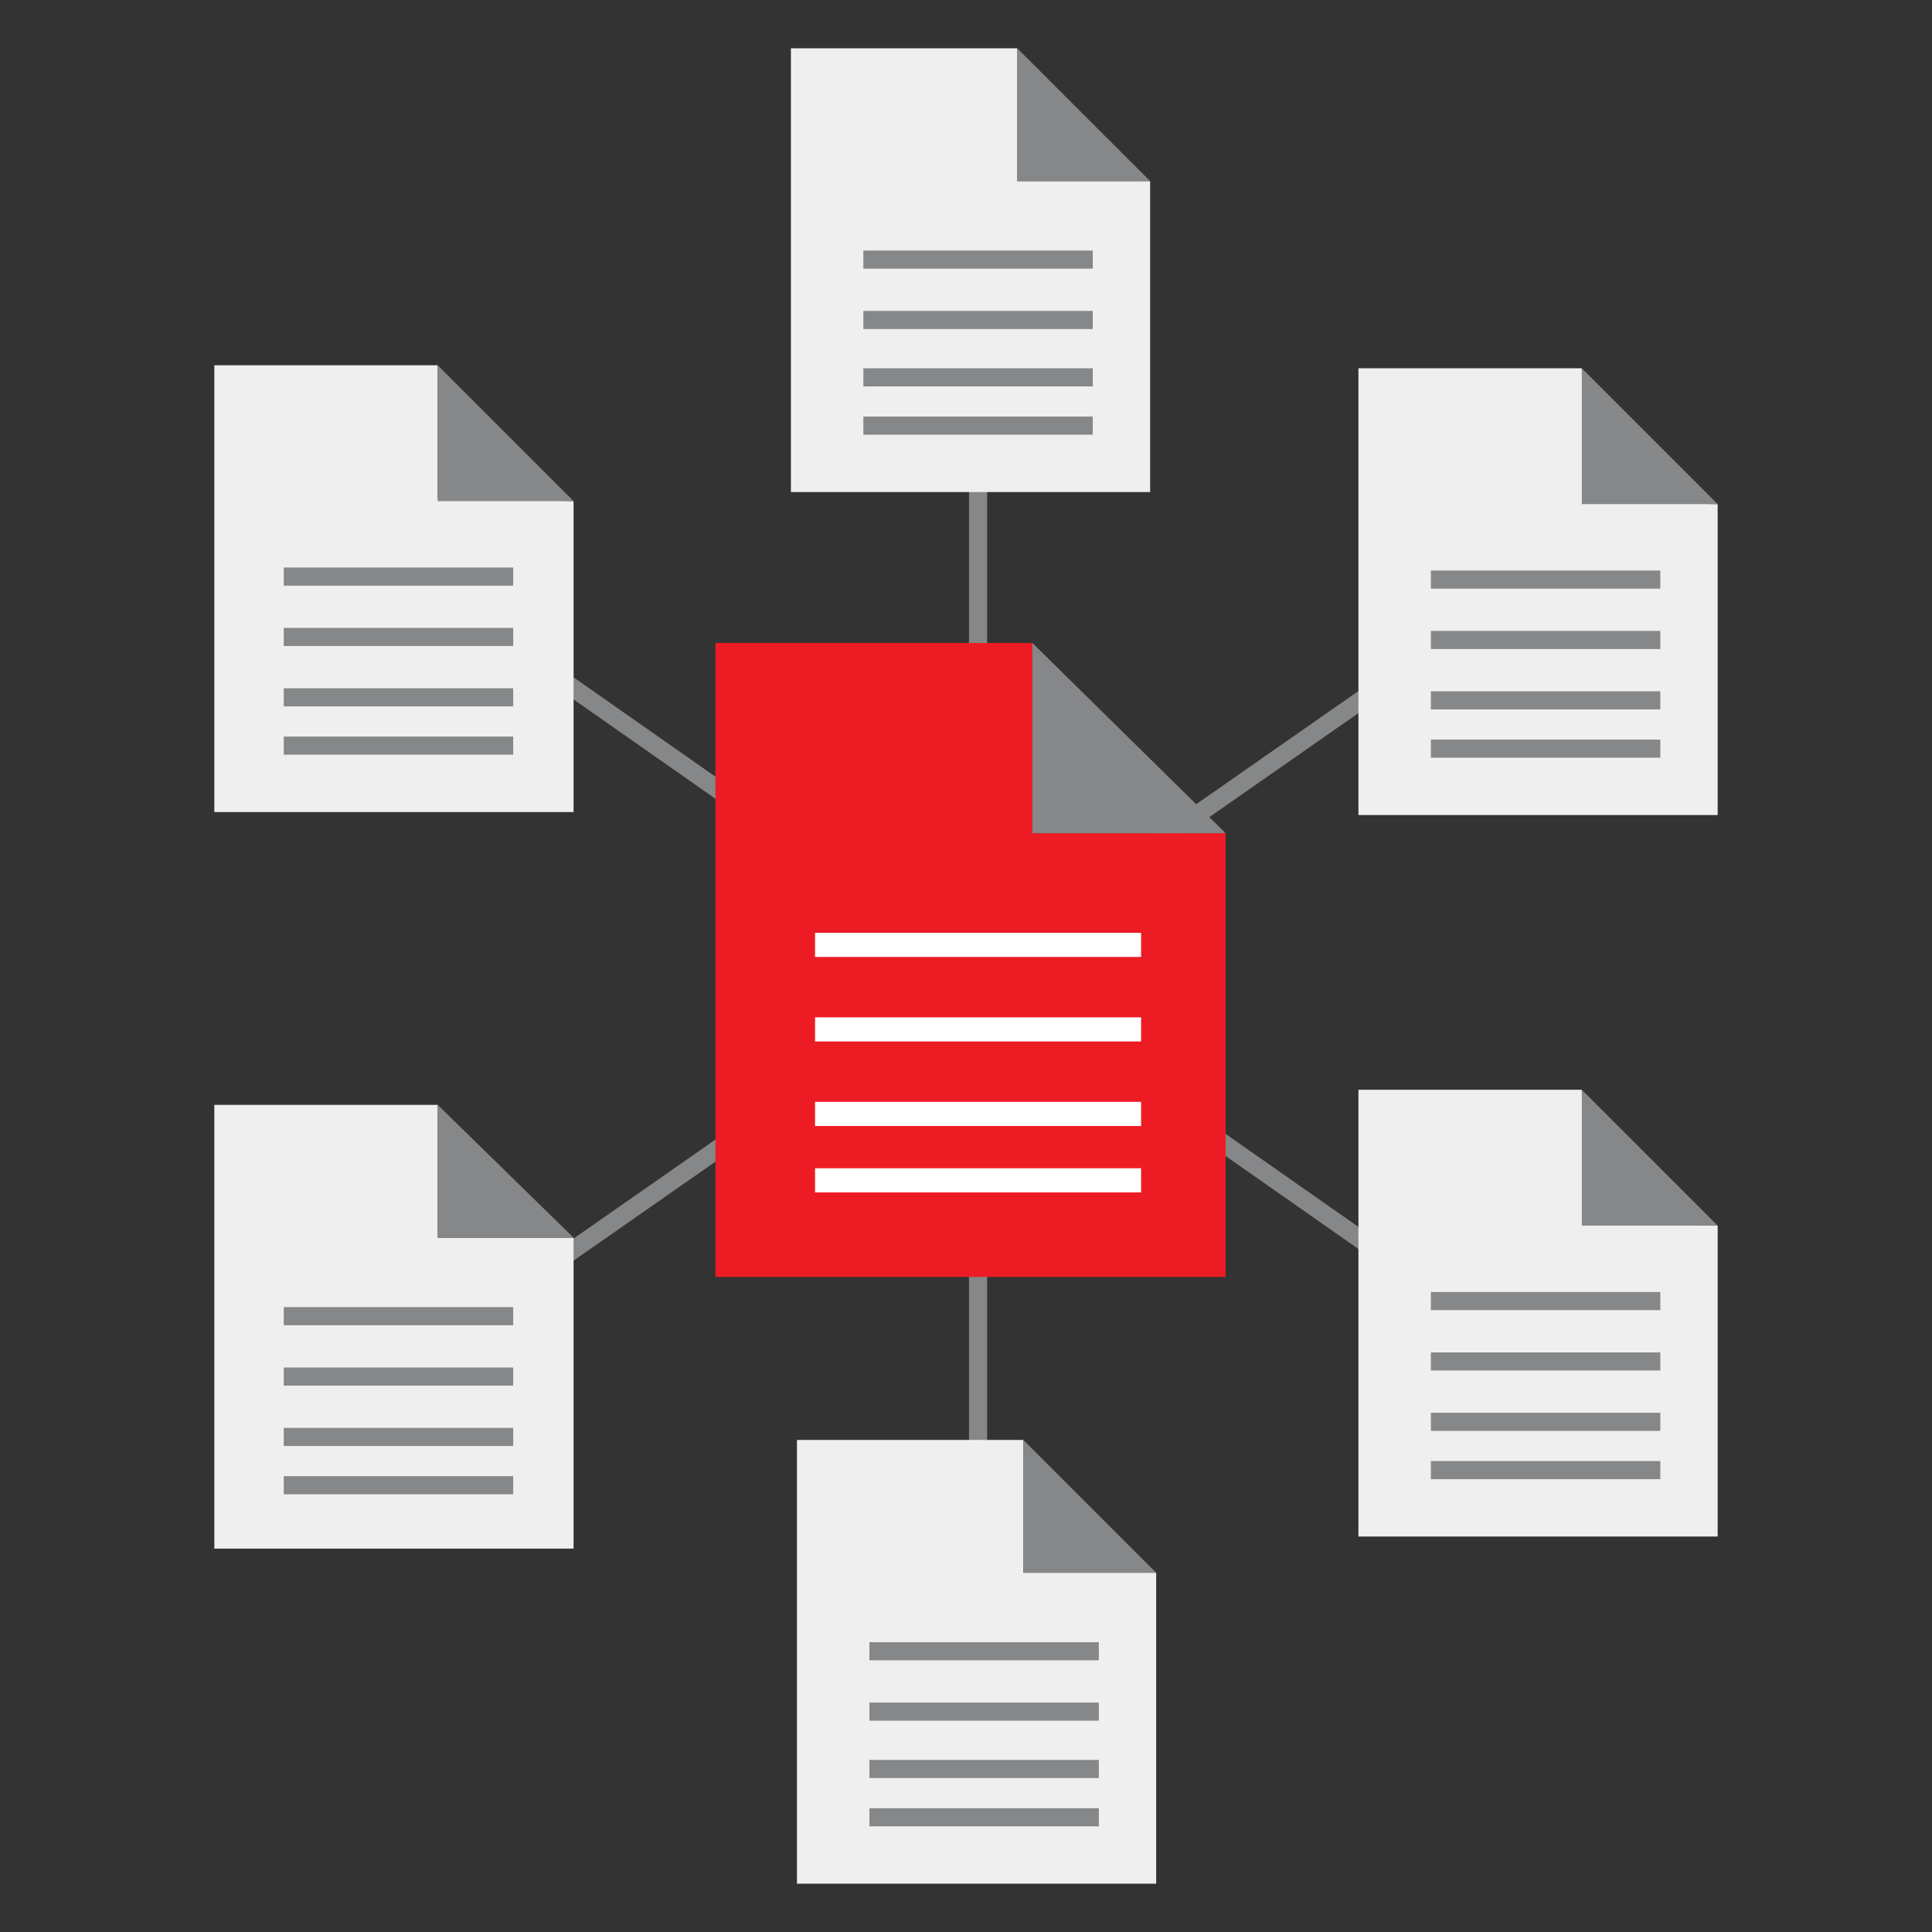
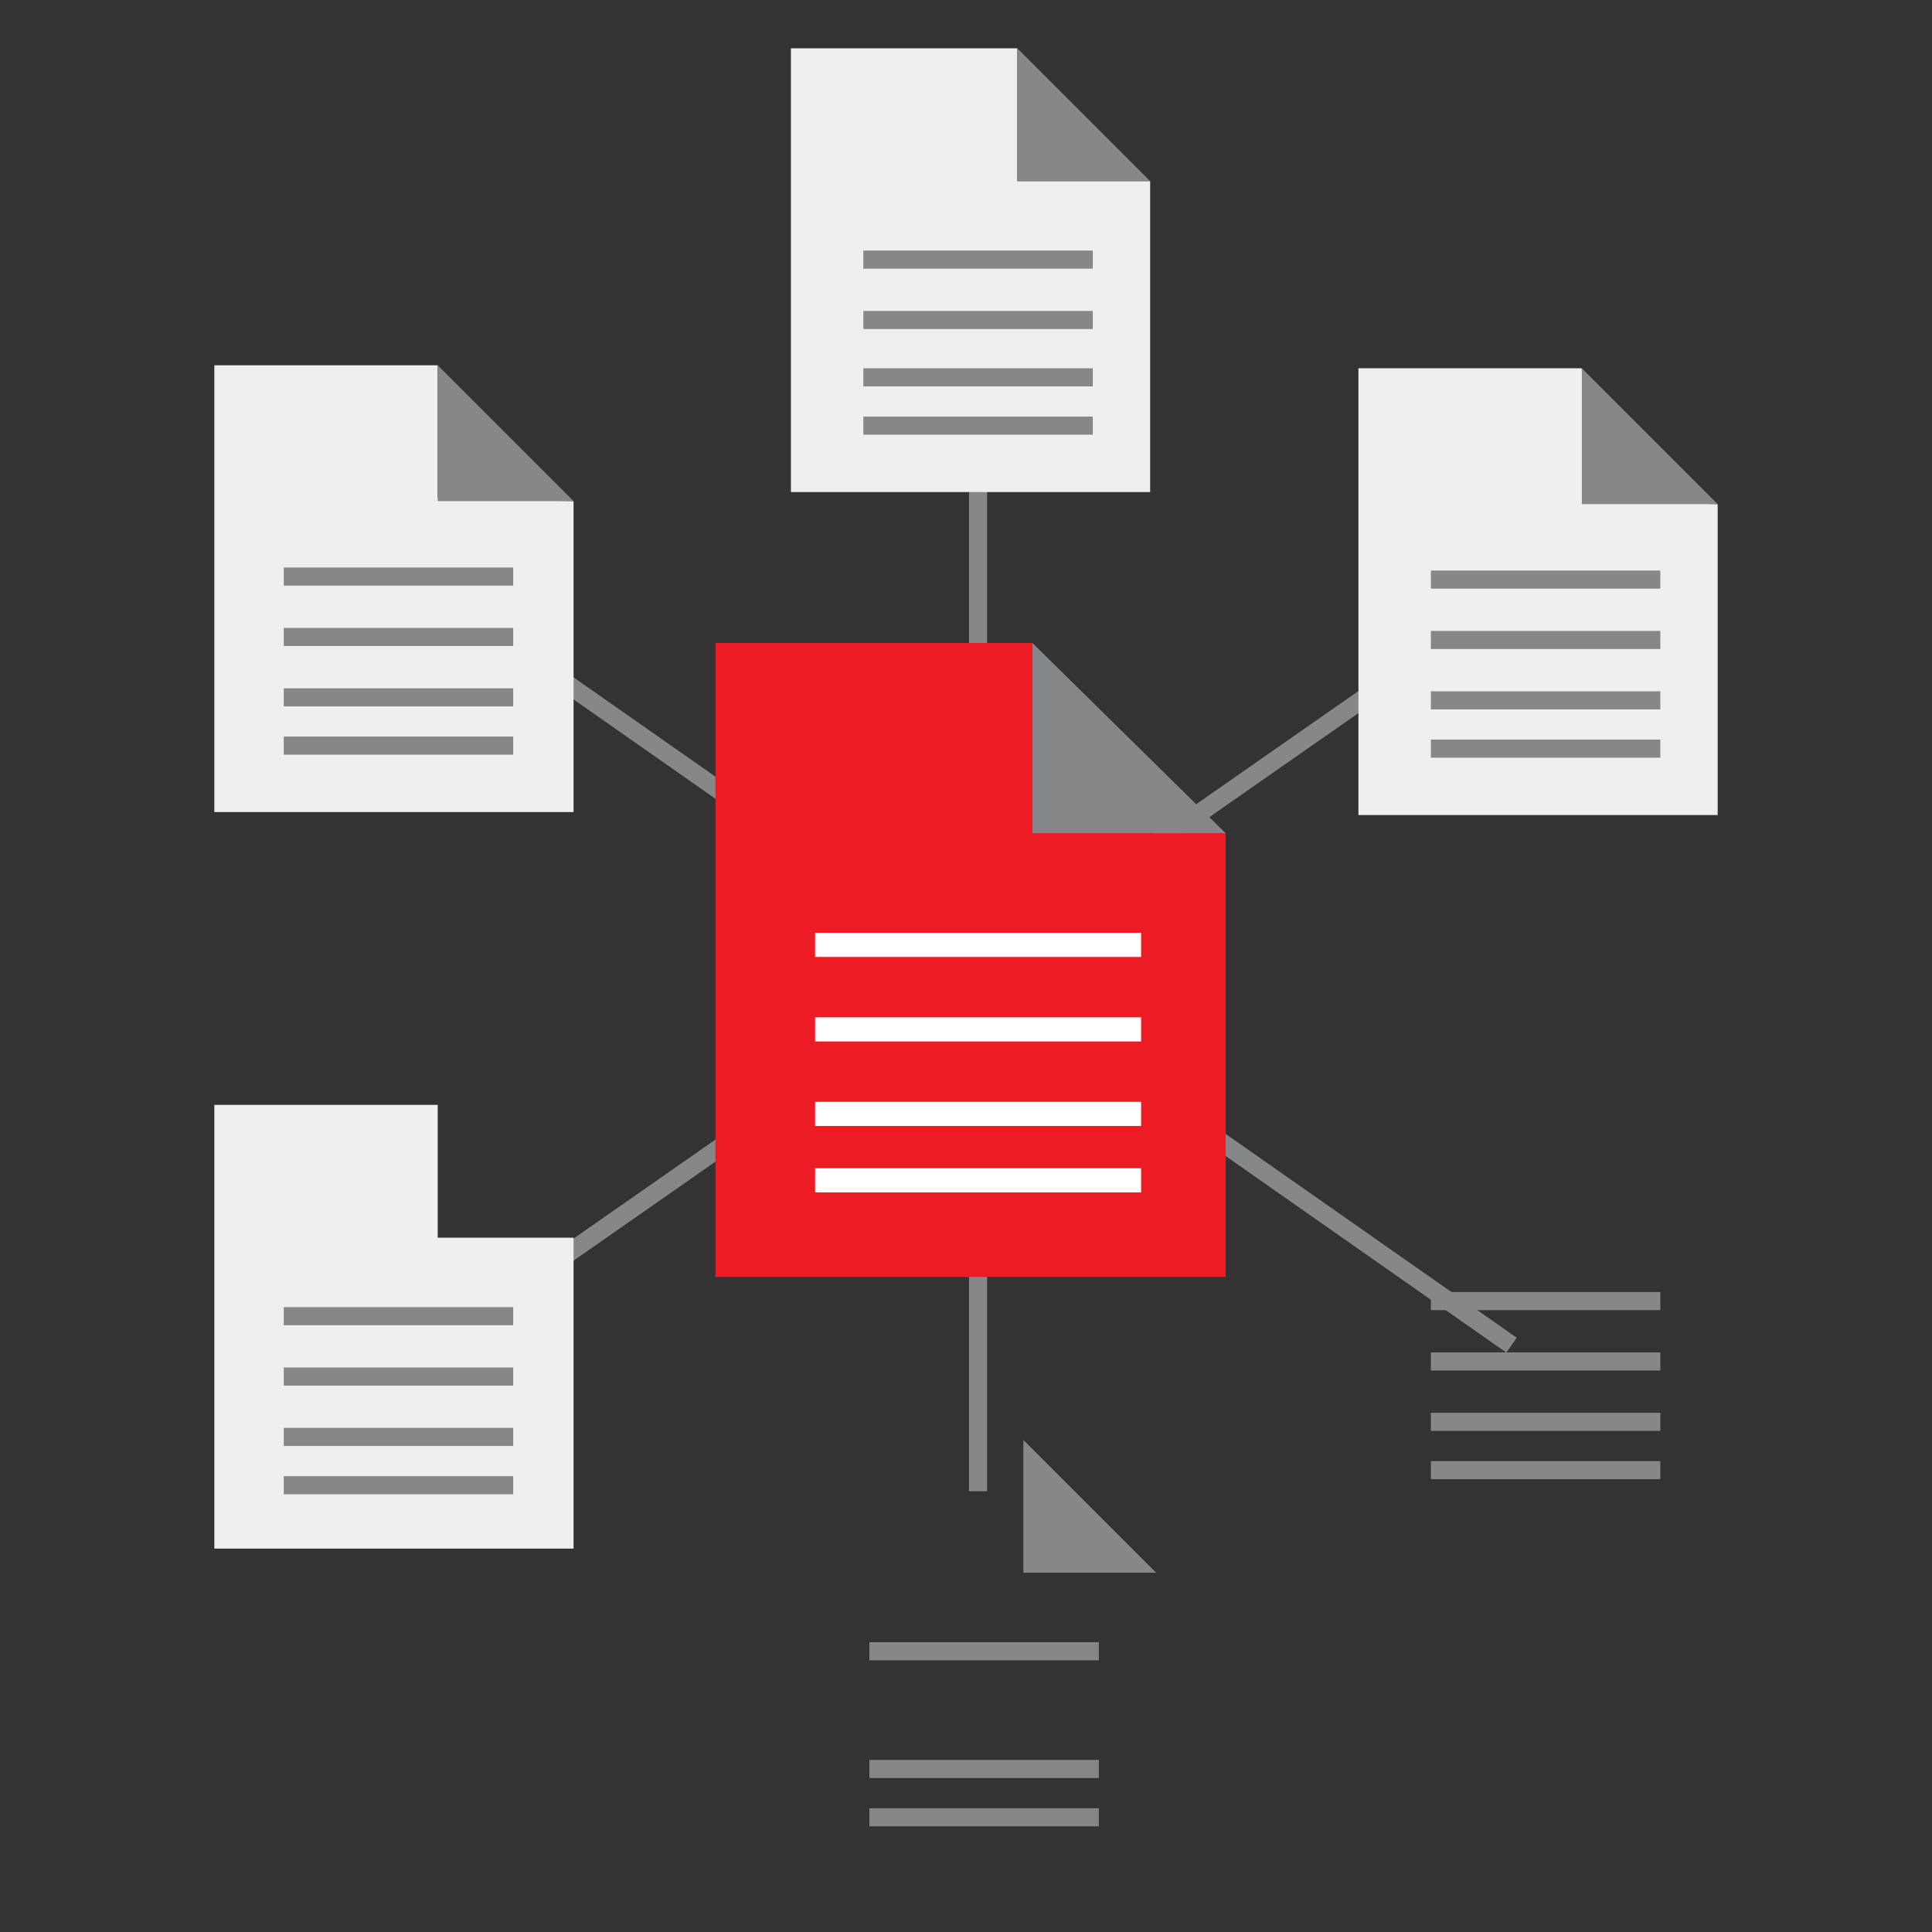
<svg xmlns="http://www.w3.org/2000/svg" id="Layer_1" version="1.1" viewBox="0 0 64 64">
  <rect x="0" y="0" width="64" height="64" fill="#333333" stroke="none" />
  <defs>
    <style>
      .cls-1 {
        fill: #858788;
      }

      .cls-1, .cls-2, .cls-3, .cls-4, .cls-5 {
        stroke-width: 0px;
      }

      .cls-2 {
        fill: none;
      }

      .cls-3 {
        fill: #ed1c24;
      }

      .cls-4 {
        fill: #efefef;
      }

      .cls-5 {
        fill: #fff;
      }
    </style>
  </defs>
  <g id="Frame">
    <polygon class="cls-2" points="64 64 .1 64 0 0 64 0 64 64" />
  </g>
  <g id="improve-productivity">
    <g>
      <rect class="cls-1" x="32.1" y="10.6" width=".6" height="43.1" transform="translate(-12.5 40.3) rotate(-55)" />
      <rect class="cls-1" x="10.8" y="31.8" width="43.1" height=".6" transform="translate(-12.6 24.3) rotate(-34.9)" />
      <rect class="cls-1" x="32.1" y="14.9" width=".6" height="34.5" />
    </g>
    <g>
      <polygon class="cls-4" points="38.1 16.3 26.2 16.3 26.2 1.6 33.7 1.6 33.7 6 38.1 6 38.1 16.3" />
      <polygon class="cls-1" points="38.1 6 33.7 6 33.7 1.6 38.1 6" />
      <rect class="cls-1" x="28.6" y="8.3" width="7.6" height=".6" />
      <rect class="cls-1" x="28.6" y="10.3" width="7.6" height=".6" />
      <rect class="cls-1" x="28.6" y="12.2" width="7.6" height=".6" />
      <rect class="cls-1" x="28.6" y="13.8" width="7.6" height=".6" />
    </g>
    <g>
      <polygon class="cls-4" points="56.9 27 45 27 45 12.2 52.4 12.2 52.5 16.6 56.9 16.7 56.9 27" />
      <polygon class="cls-1" points="56.9 16.7 52.4 16.7 52.4 12.2 56.9 16.7" />
      <rect class="cls-1" x="47.4" y="18.9" width="7.6" height=".6" />
      <rect class="cls-1" x="47.4" y="20.9" width="7.6" height=".6" />
      <rect class="cls-1" x="47.4" y="22.9" width="7.6" height=".6" />
      <rect class="cls-1" x="47.4" y="24.5" width="7.6" height=".6" />
    </g>
    <g>
-       <polygon class="cls-4" points="56.9 50.9 45 50.9 45 36.1 52.4 36.1 52.5 40.5 56.9 40.6 56.9 50.9" />
-       <polygon class="cls-1" points="56.9 40.6 52.4 40.6 52.4 36.1 56.9 40.6" />
      <rect class="cls-1" x="47.4" y="42.8" width="7.6" height=".6" />
      <rect class="cls-1" x="47.4" y="44.8" width="7.6" height=".6" />
      <rect class="cls-1" x="47.4" y="46.8" width="7.6" height=".6" />
      <rect class="cls-1" x="47.4" y="48.4" width="7.6" height=".6" />
    </g>
    <g>
-       <polygon class="cls-4" points="38.3 62.4 26.4 62.4 26.4 47.7 33.9 47.7 33.9 52.1 38.3 52.1 38.3 62.4" />
      <polygon class="cls-1" points="38.3 52.1 33.9 52.1 33.9 47.7 38.3 52.1" />
      <rect class="cls-1" x="28.8" y="54.4" width="7.6" height=".6" />
-       <rect class="cls-1" x="28.8" y="56.4" width="7.6" height=".6" />
      <rect class="cls-1" x="28.8" y="58.3" width="7.6" height=".6" />
      <rect class="cls-1" x="28.8" y="59.9" width="7.6" height=".6" />
    </g>
    <g>
      <polygon class="cls-4" points="19 51.3 7.1 51.3 7.1 36.6 14.5 36.6 14.5 41 19 41 19 51.3" />
-       <polygon class="cls-1" points="19 41 14.5 41 14.5 36.6 19 41" />
      <rect class="cls-1" x="9.4" y="43.3" width="7.6" height=".6" />
      <rect class="cls-1" x="9.4" y="45.3" width="7.6" height=".6" />
      <rect class="cls-1" x="9.4" y="47.3" width="7.6" height=".6" />
      <rect class="cls-1" x="9.4" y="48.9" width="7.6" height=".6" />
    </g>
    <g>
      <polygon class="cls-4" points="19 26.9 7.1 26.9 7.1 12.1 14.5 12.1 14.5 16.5 19 16.6 19 26.9" />
      <polygon class="cls-1" points="19 16.6 14.5 16.6 14.5 12.1 19 16.6" />
      <rect class="cls-1" x="9.4" y="18.8" width="7.6" height=".6" />
      <rect class="cls-1" x="9.4" y="20.8" width="7.6" height=".6" />
      <rect class="cls-1" x="9.4" y="22.8" width="7.6" height=".6" />
      <rect class="cls-1" x="9.4" y="24.4" width="7.6" height=".6" />
    </g>
    <g>
      <polygon class="cls-3" points="40.6 42.3 23.7 42.3 23.7 21.3 34.2 21.3 34.2 27.6 40.6 27.6 40.6 42.3" />
      <polygon class="cls-1" points="40.6 27.6 34.2 27.6 34.2 21.3 40.6 27.6" />
      <rect class="cls-5" x="27" y="30.9" width="10.8" height=".8" />
      <rect class="cls-5" x="27" y="33.7" width="10.8" height=".8" />
      <rect class="cls-5" x="27" y="36.5" width="10.8" height=".8" />
      <rect class="cls-5" x="27" y="38.7" width="10.8" height=".8" />
    </g>
  </g>
</svg>